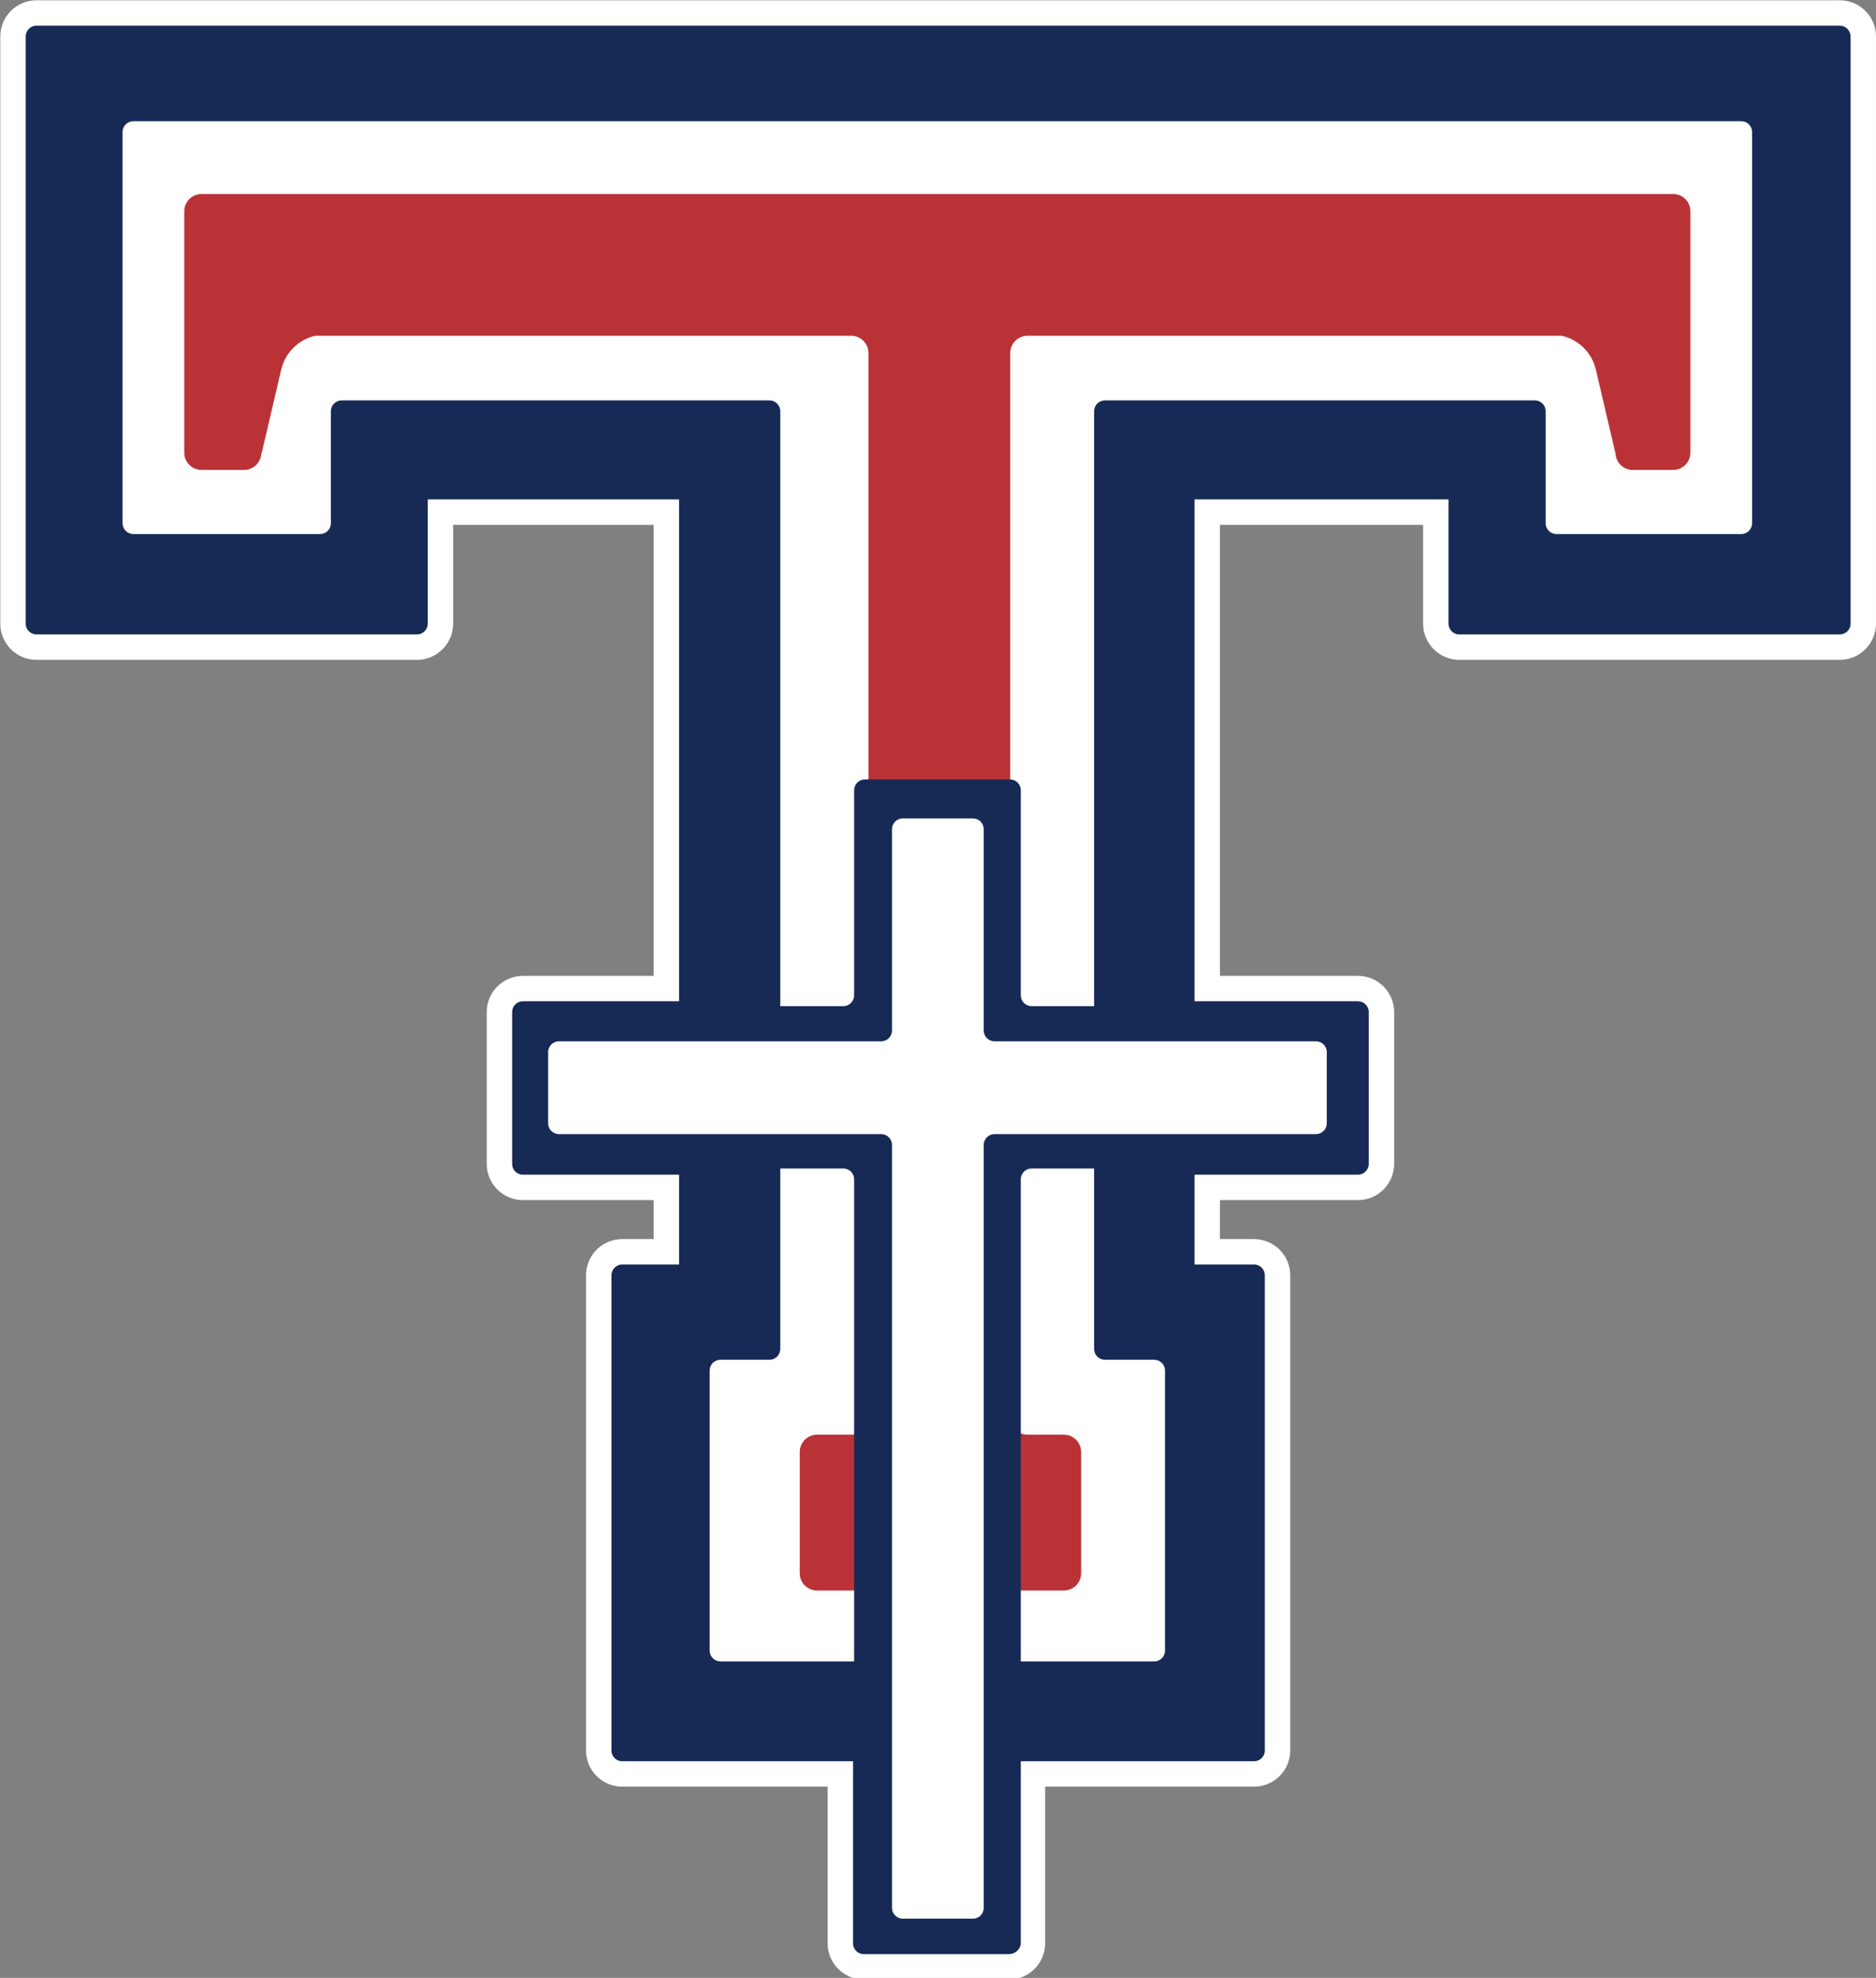
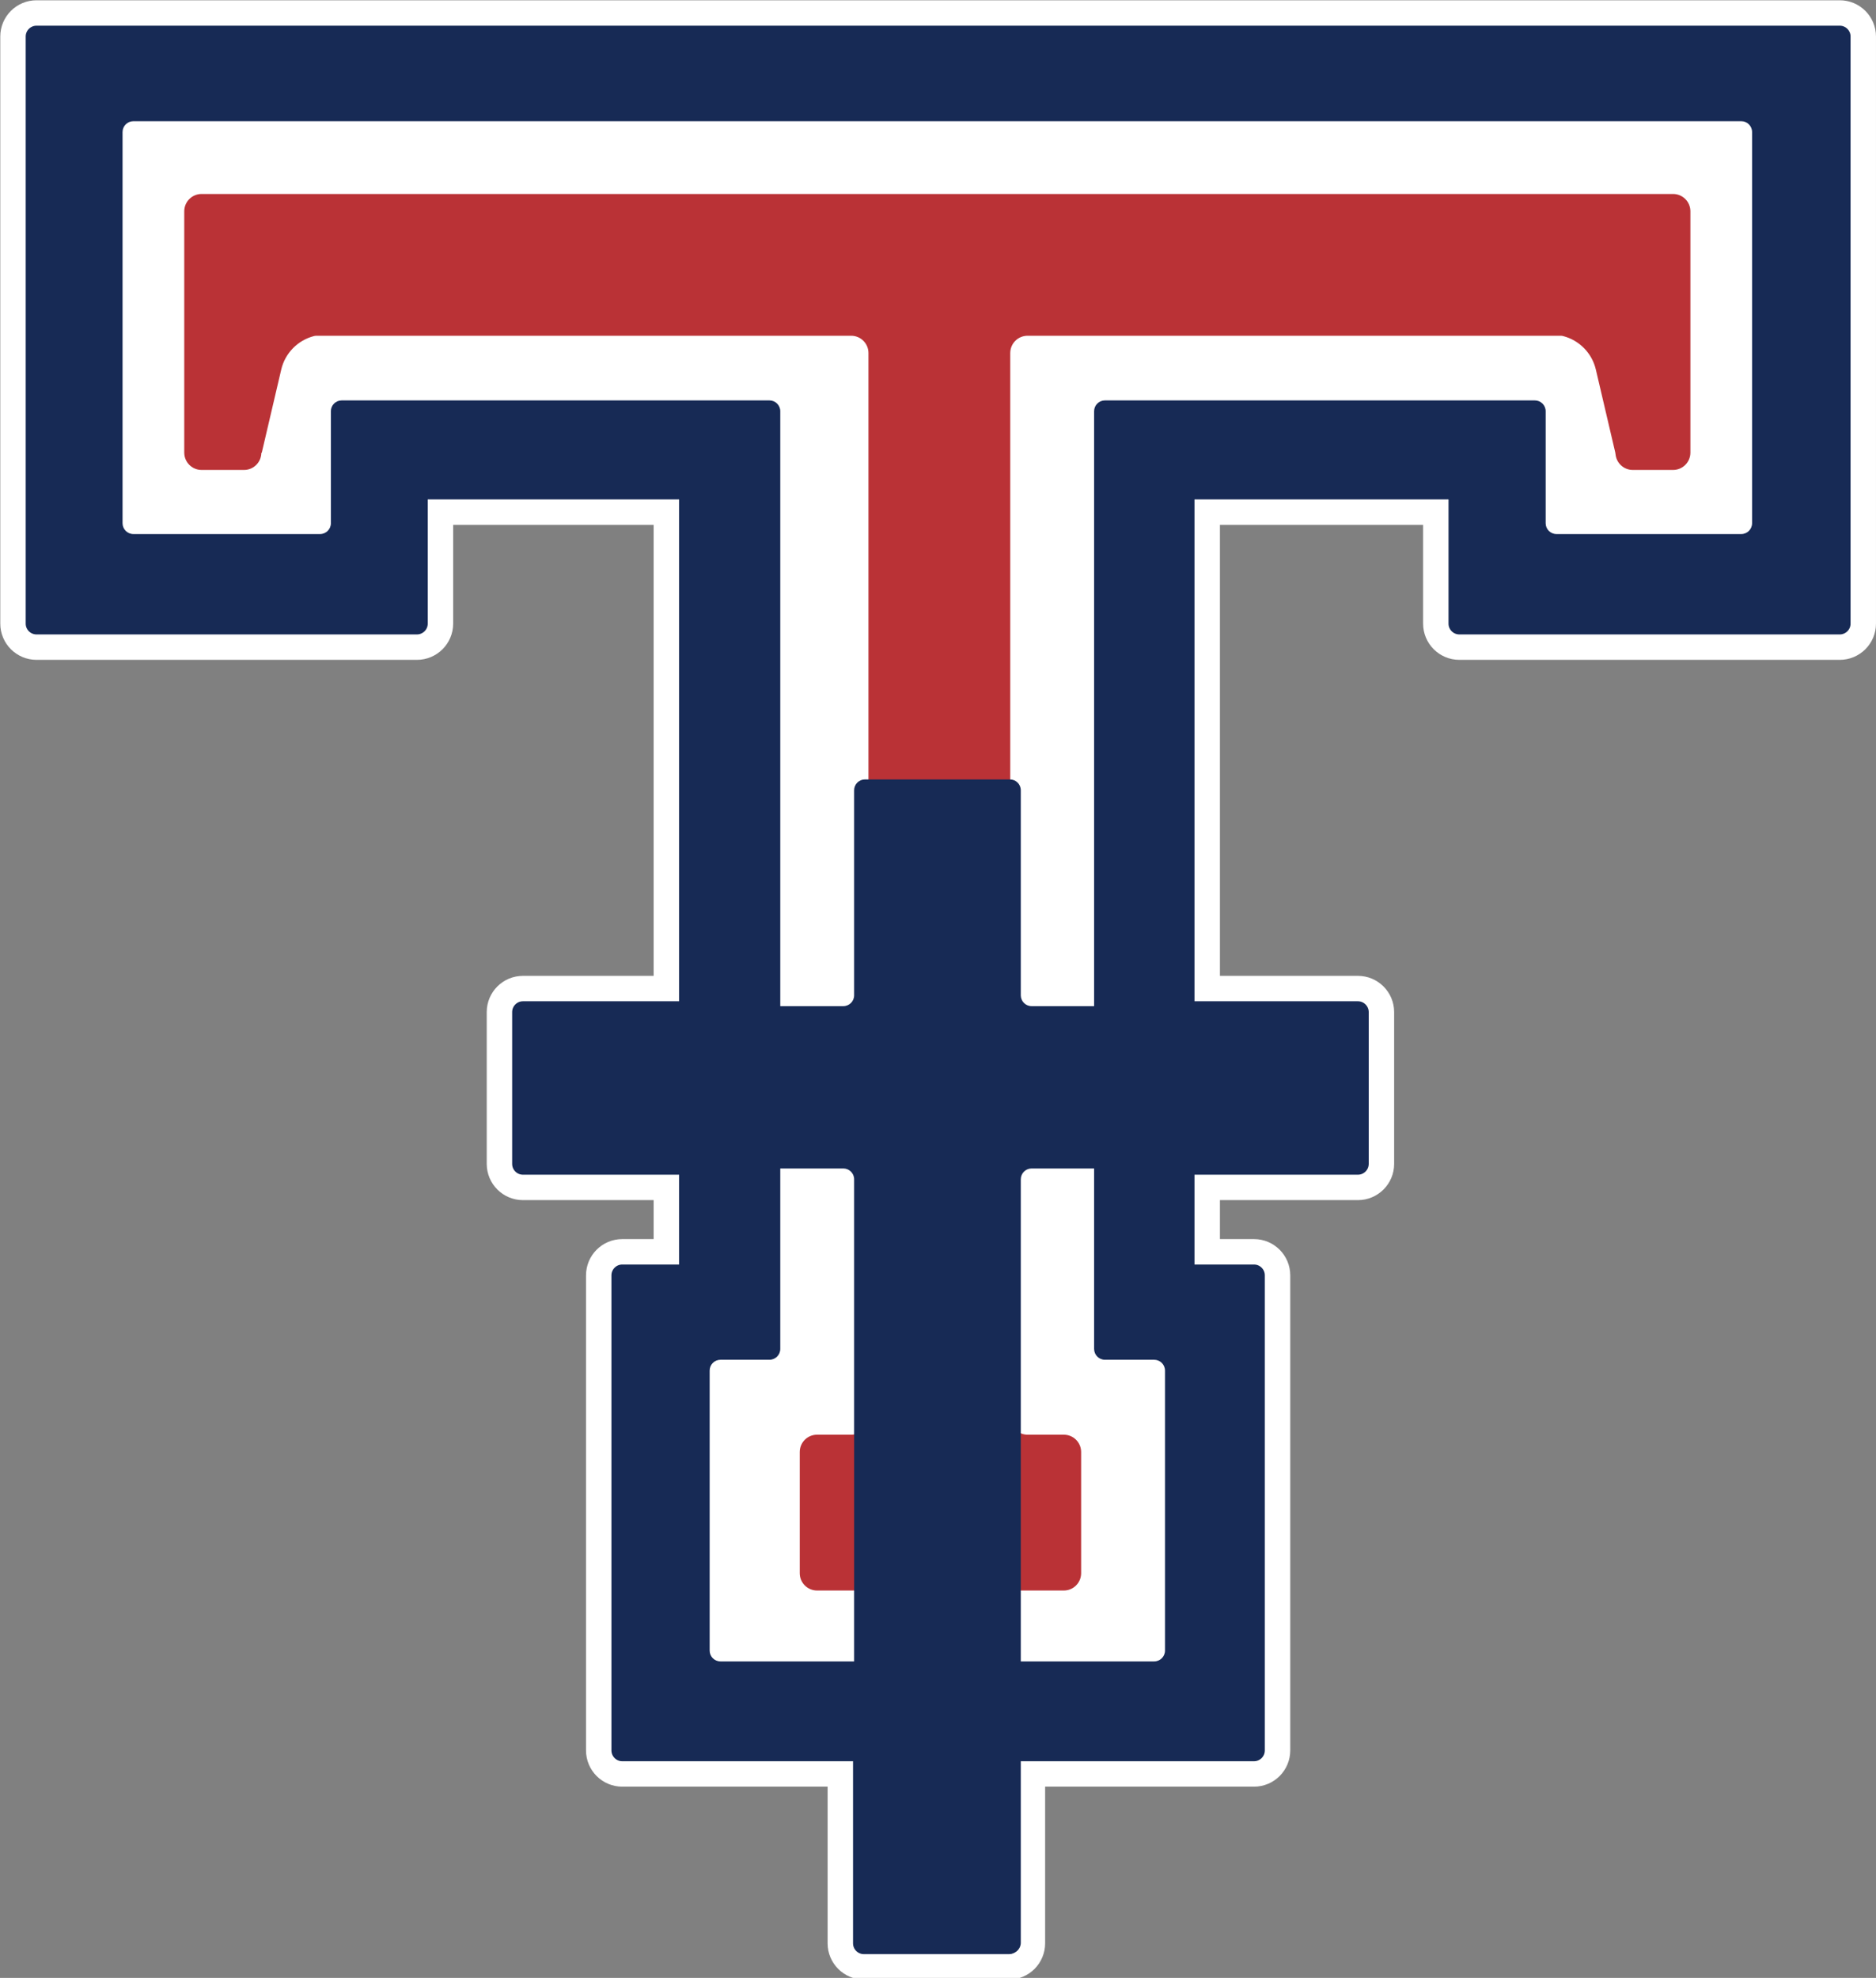
<svg xmlns="http://www.w3.org/2000/svg" width="92" height="97" viewBox="0 0 92 97" fill="none">
  <rect x="0" y="0" width="92" height="97" fill="#808080" stroke="none" />
  <g clip-path="url(#clip0_303_61)">
    <g clip-path="url(#clip1_303_61)">
      <path d="M90.222 0.637H1.791C1.154 0.637 0.637 1.154 0.637 1.791V30.583C0.637 31.22 1.154 31.737 1.791 31.737H20.446C21.083 31.737 21.6 31.22 21.6 30.583V25.116H32.679V48.481H25.647C25.009 48.481 24.493 48.998 24.493 49.635V57.079C24.493 57.716 25.009 58.233 25.647 58.233H32.679V61.391H30.516C29.879 61.391 29.362 61.908 29.362 62.545V85.844C29.362 86.481 29.879 86.998 30.516 86.998H41.21V95.304C41.21 95.941 41.727 96.458 42.365 96.458H49.476C50.114 96.458 50.63 95.941 50.63 95.304V86.998H61.497C62.134 86.998 62.651 86.481 62.651 85.844V62.545C62.651 61.908 62.134 61.391 61.497 61.391H59.202V58.233H66.592C67.229 58.233 67.746 57.716 67.746 57.079V49.635C67.746 48.998 67.229 48.481 66.592 48.481H59.202V25.116H70.413V30.583C70.413 31.22 70.93 31.737 71.567 31.737H90.222C90.859 31.737 91.376 31.22 91.376 30.583V1.791C91.376 1.154 90.859 0.637 90.222 0.637Z" fill="#172A55" stroke="white" stroke-width="1.247" />
      <path d="M85.393 5.944H6.541C6.248 5.944 6.01 6.182 6.01 6.475V25.66C6.01 25.953 6.248 26.191 6.541 26.191H15.696C15.989 26.191 16.227 25.953 16.227 25.66V20.167C16.227 19.874 16.464 19.637 16.757 19.637H37.734C38.027 19.637 38.265 19.874 38.265 20.167V66.154C38.265 66.447 38.027 66.685 37.734 66.685H35.333C35.039 66.685 34.802 66.922 34.802 67.216V80.948C34.802 81.241 35.039 81.479 35.333 81.479H56.601C56.894 81.479 57.132 81.241 57.132 80.948V67.216C57.132 66.922 56.894 66.685 56.601 66.685H54.186C53.893 66.685 53.656 66.447 53.656 66.154V20.167C53.656 19.874 53.893 19.637 54.186 19.637H75.269C75.562 19.637 75.8 19.874 75.8 20.167V25.66C75.8 25.953 76.037 26.191 76.331 26.191H85.393C85.686 26.191 85.923 25.953 85.923 25.66V6.475C85.923 6.182 85.686 5.944 85.393 5.944Z" fill="white" />
      <path fill-rule="evenodd" clip-rule="evenodd" d="M9.885 9.513H82.049C82.518 9.513 82.898 9.893 82.898 10.362V22.197C82.898 22.666 82.518 23.047 82.049 23.047H80.072C79.633 23.047 79.272 22.713 79.228 22.286C79.224 22.254 79.22 22.222 79.213 22.19L78.262 18.127C78.073 17.317 77.449 16.684 76.65 16.48C76.612 16.47 76.572 16.466 76.532 16.466H50.392C49.923 16.466 49.543 16.846 49.543 17.315V69.511C49.543 69.98 49.923 70.36 50.392 70.36H52.17C52.639 70.36 53.019 70.74 53.019 71.209V77.153C53.019 77.622 52.639 78.002 52.17 78.002H40.069C39.6 78.002 39.22 77.622 39.22 77.153V71.209C39.22 70.74 39.6 70.36 40.069 70.36H41.741C42.21 70.36 42.59 69.98 42.59 69.511V17.315C42.59 16.846 42.21 16.466 41.741 16.466H15.521C15.481 16.466 15.442 16.47 15.403 16.48C14.604 16.684 13.98 17.317 13.791 18.127L12.838 22.2C12.835 22.212 12.817 22.21 12.817 22.197C12.817 22.666 12.437 23.047 11.968 23.047H9.885C9.416 23.047 9.036 22.666 9.036 22.197V10.362C9.036 9.893 9.416 9.513 9.885 9.513Z" fill="#BA3236" />
      <path d="M49.529 38.225H42.418C42.124 38.225 41.887 38.462 41.887 38.756V48.813C41.887 49.106 41.649 49.343 41.356 49.343H25.74C25.447 49.343 25.209 49.581 25.209 49.874V56.774C25.209 57.067 25.447 57.304 25.74 57.304H41.356C41.649 57.304 41.887 57.542 41.887 57.835V95.277C41.887 95.57 42.124 95.808 42.418 95.808H49.529C49.822 95.808 50.06 95.57 50.06 95.277V57.835C50.06 57.542 50.297 57.304 50.591 57.304H66.287C66.58 57.304 66.817 57.067 66.817 56.774V49.874C66.817 49.581 66.58 49.343 66.287 49.343H50.591C50.297 49.343 50.06 49.106 50.06 48.813V38.756C50.06 38.462 49.822 38.225 49.529 38.225Z" fill="#172A55" />
-       <path d="M43.214 51.068H27.412C27.118 51.068 26.881 51.306 26.881 51.599V55.089C26.881 55.382 27.118 55.619 27.412 55.619H43.214C43.507 55.619 43.744 55.857 43.744 56.15V93.566C43.744 93.859 43.982 94.096 44.275 94.096H47.712C48.005 94.096 48.242 93.859 48.242 93.566V56.15C48.242 55.857 48.48 55.619 48.773 55.619H64.535C64.829 55.619 65.066 55.382 65.066 55.089V51.599C65.066 51.306 64.829 51.068 64.535 51.068H48.773C48.48 51.068 48.242 50.831 48.242 50.538V40.666C48.242 40.373 48.005 40.136 47.712 40.136H44.275C43.982 40.136 43.744 40.373 43.744 40.666V50.538C43.744 50.831 43.507 51.068 43.214 51.068Z" fill="white" />
    </g>
  </g>
  <defs>
    <clipPath id="clip0_303_61">
      <rect width="92" height="97" fill="white" />
    </clipPath>
    <clipPath id="clip1_303_61">
      <rect width="92" height="97.095" fill="white" />
    </clipPath>
  </defs>
</svg>